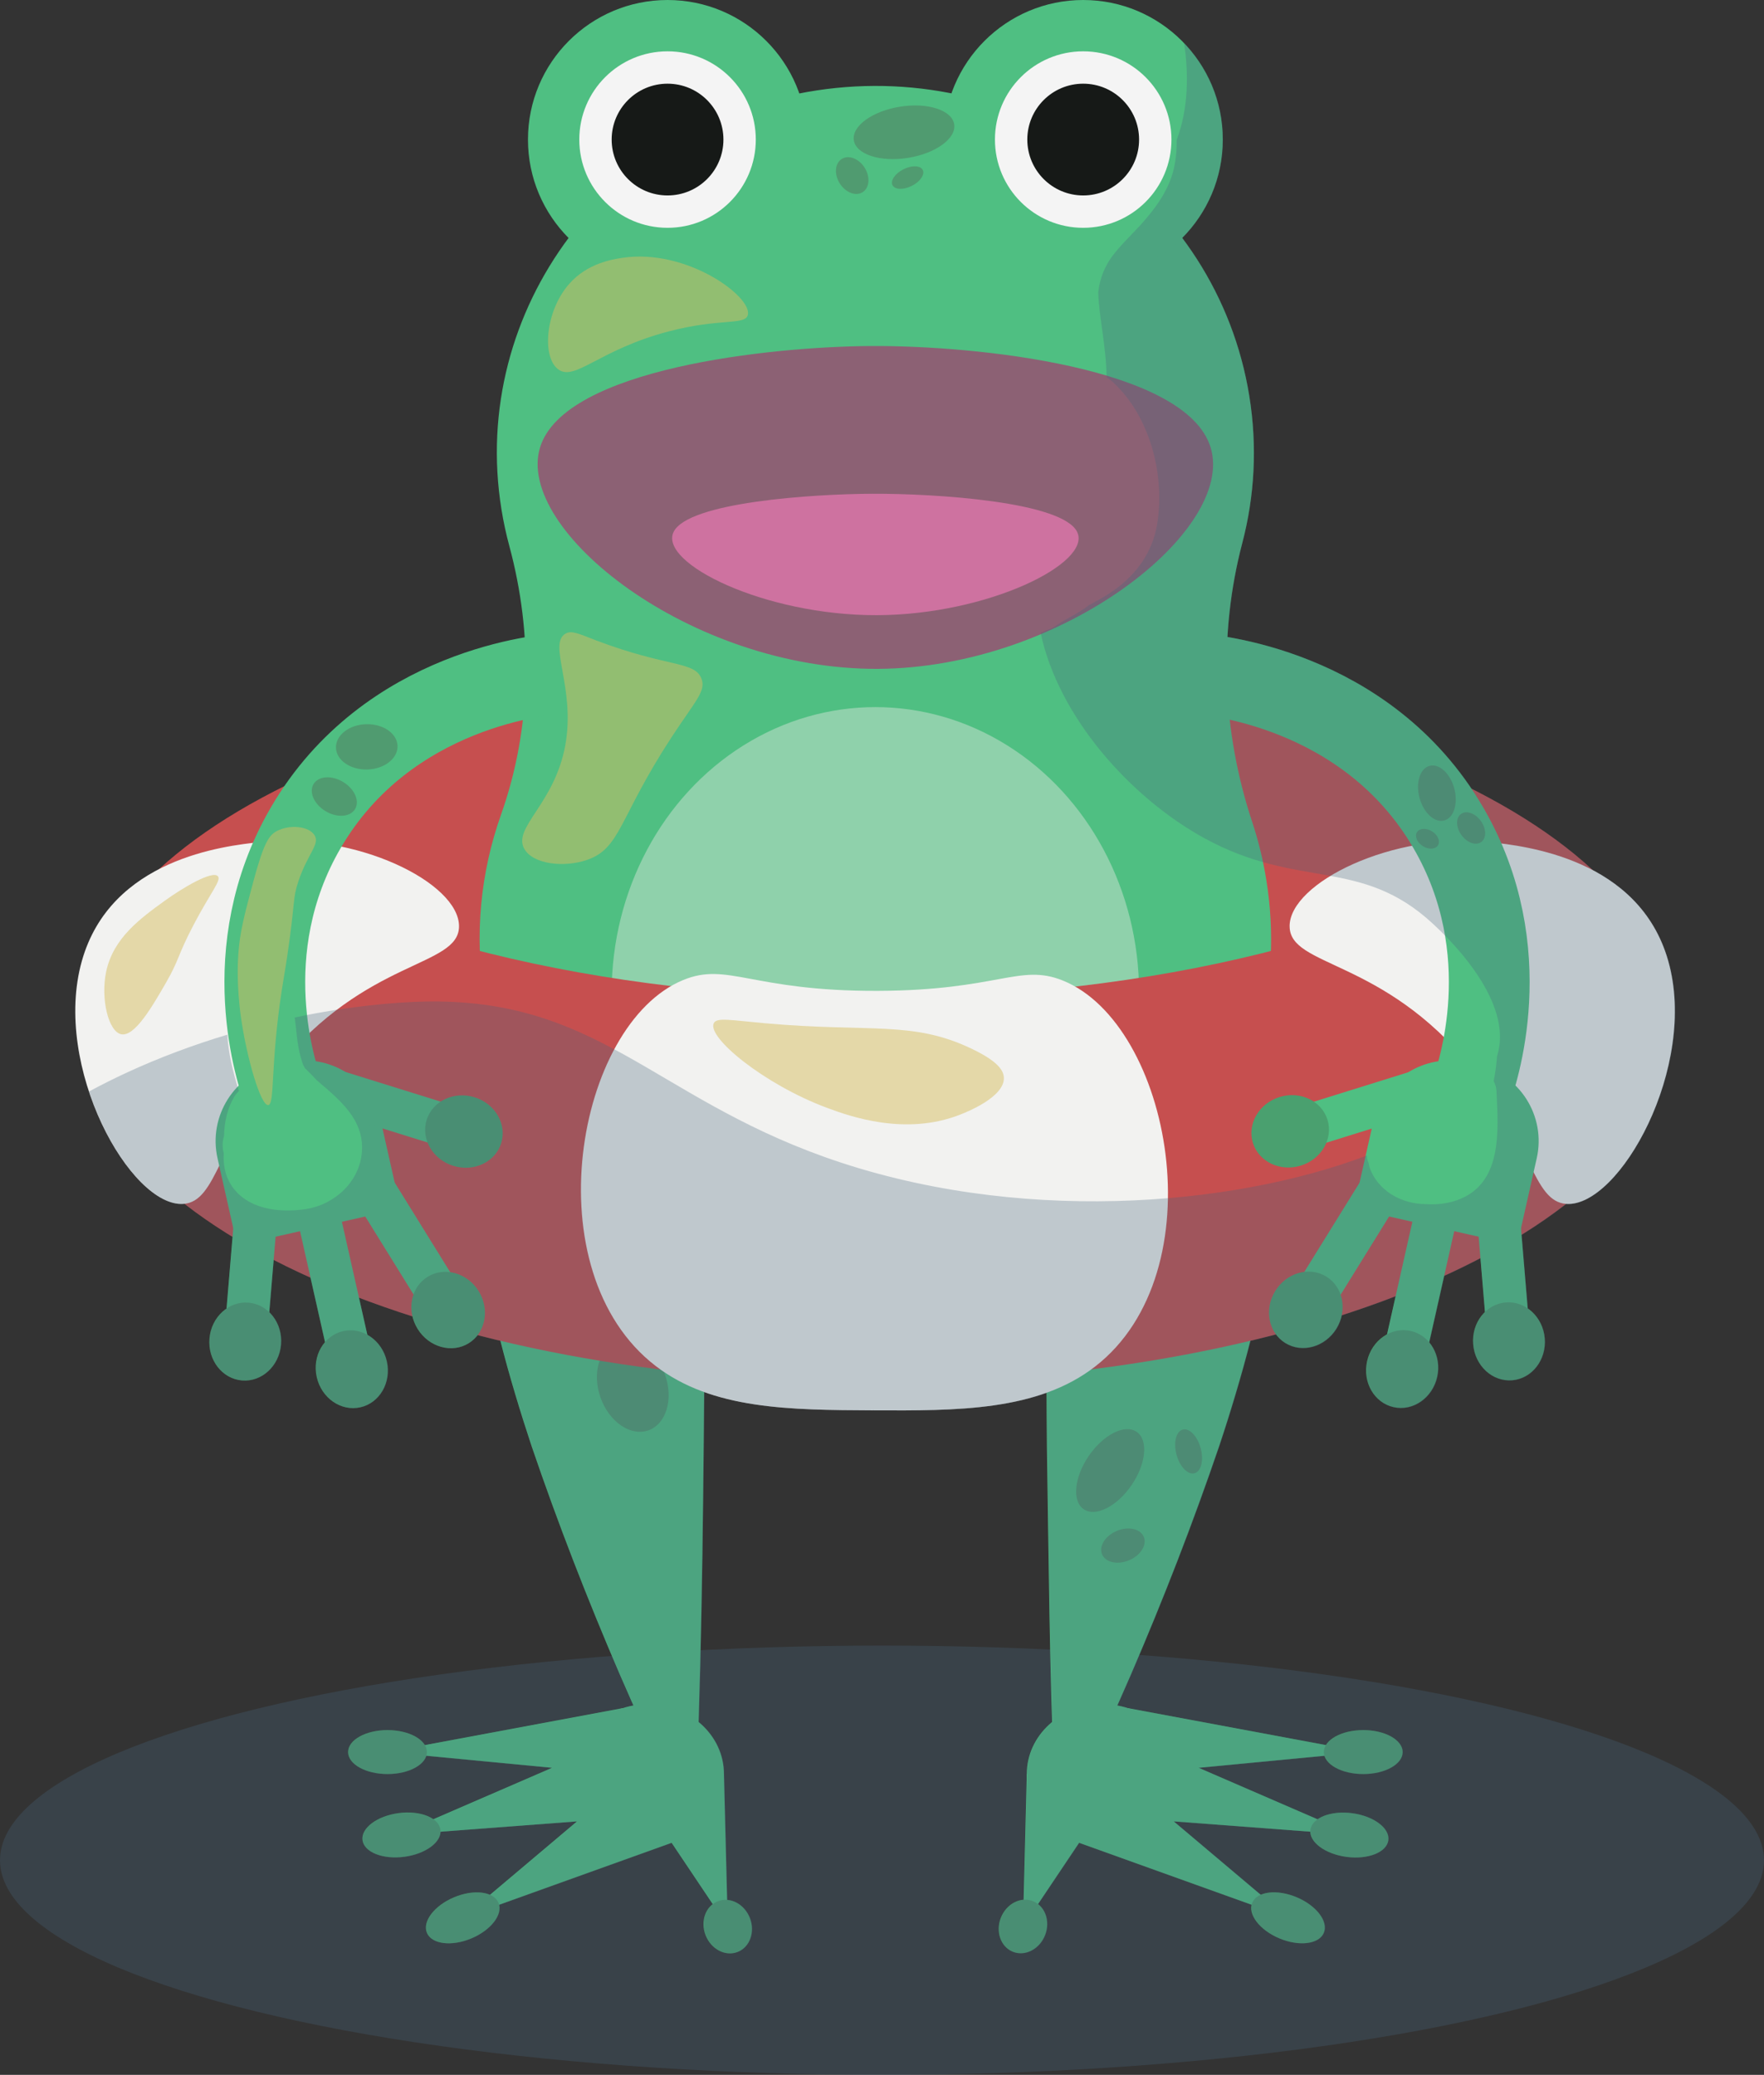
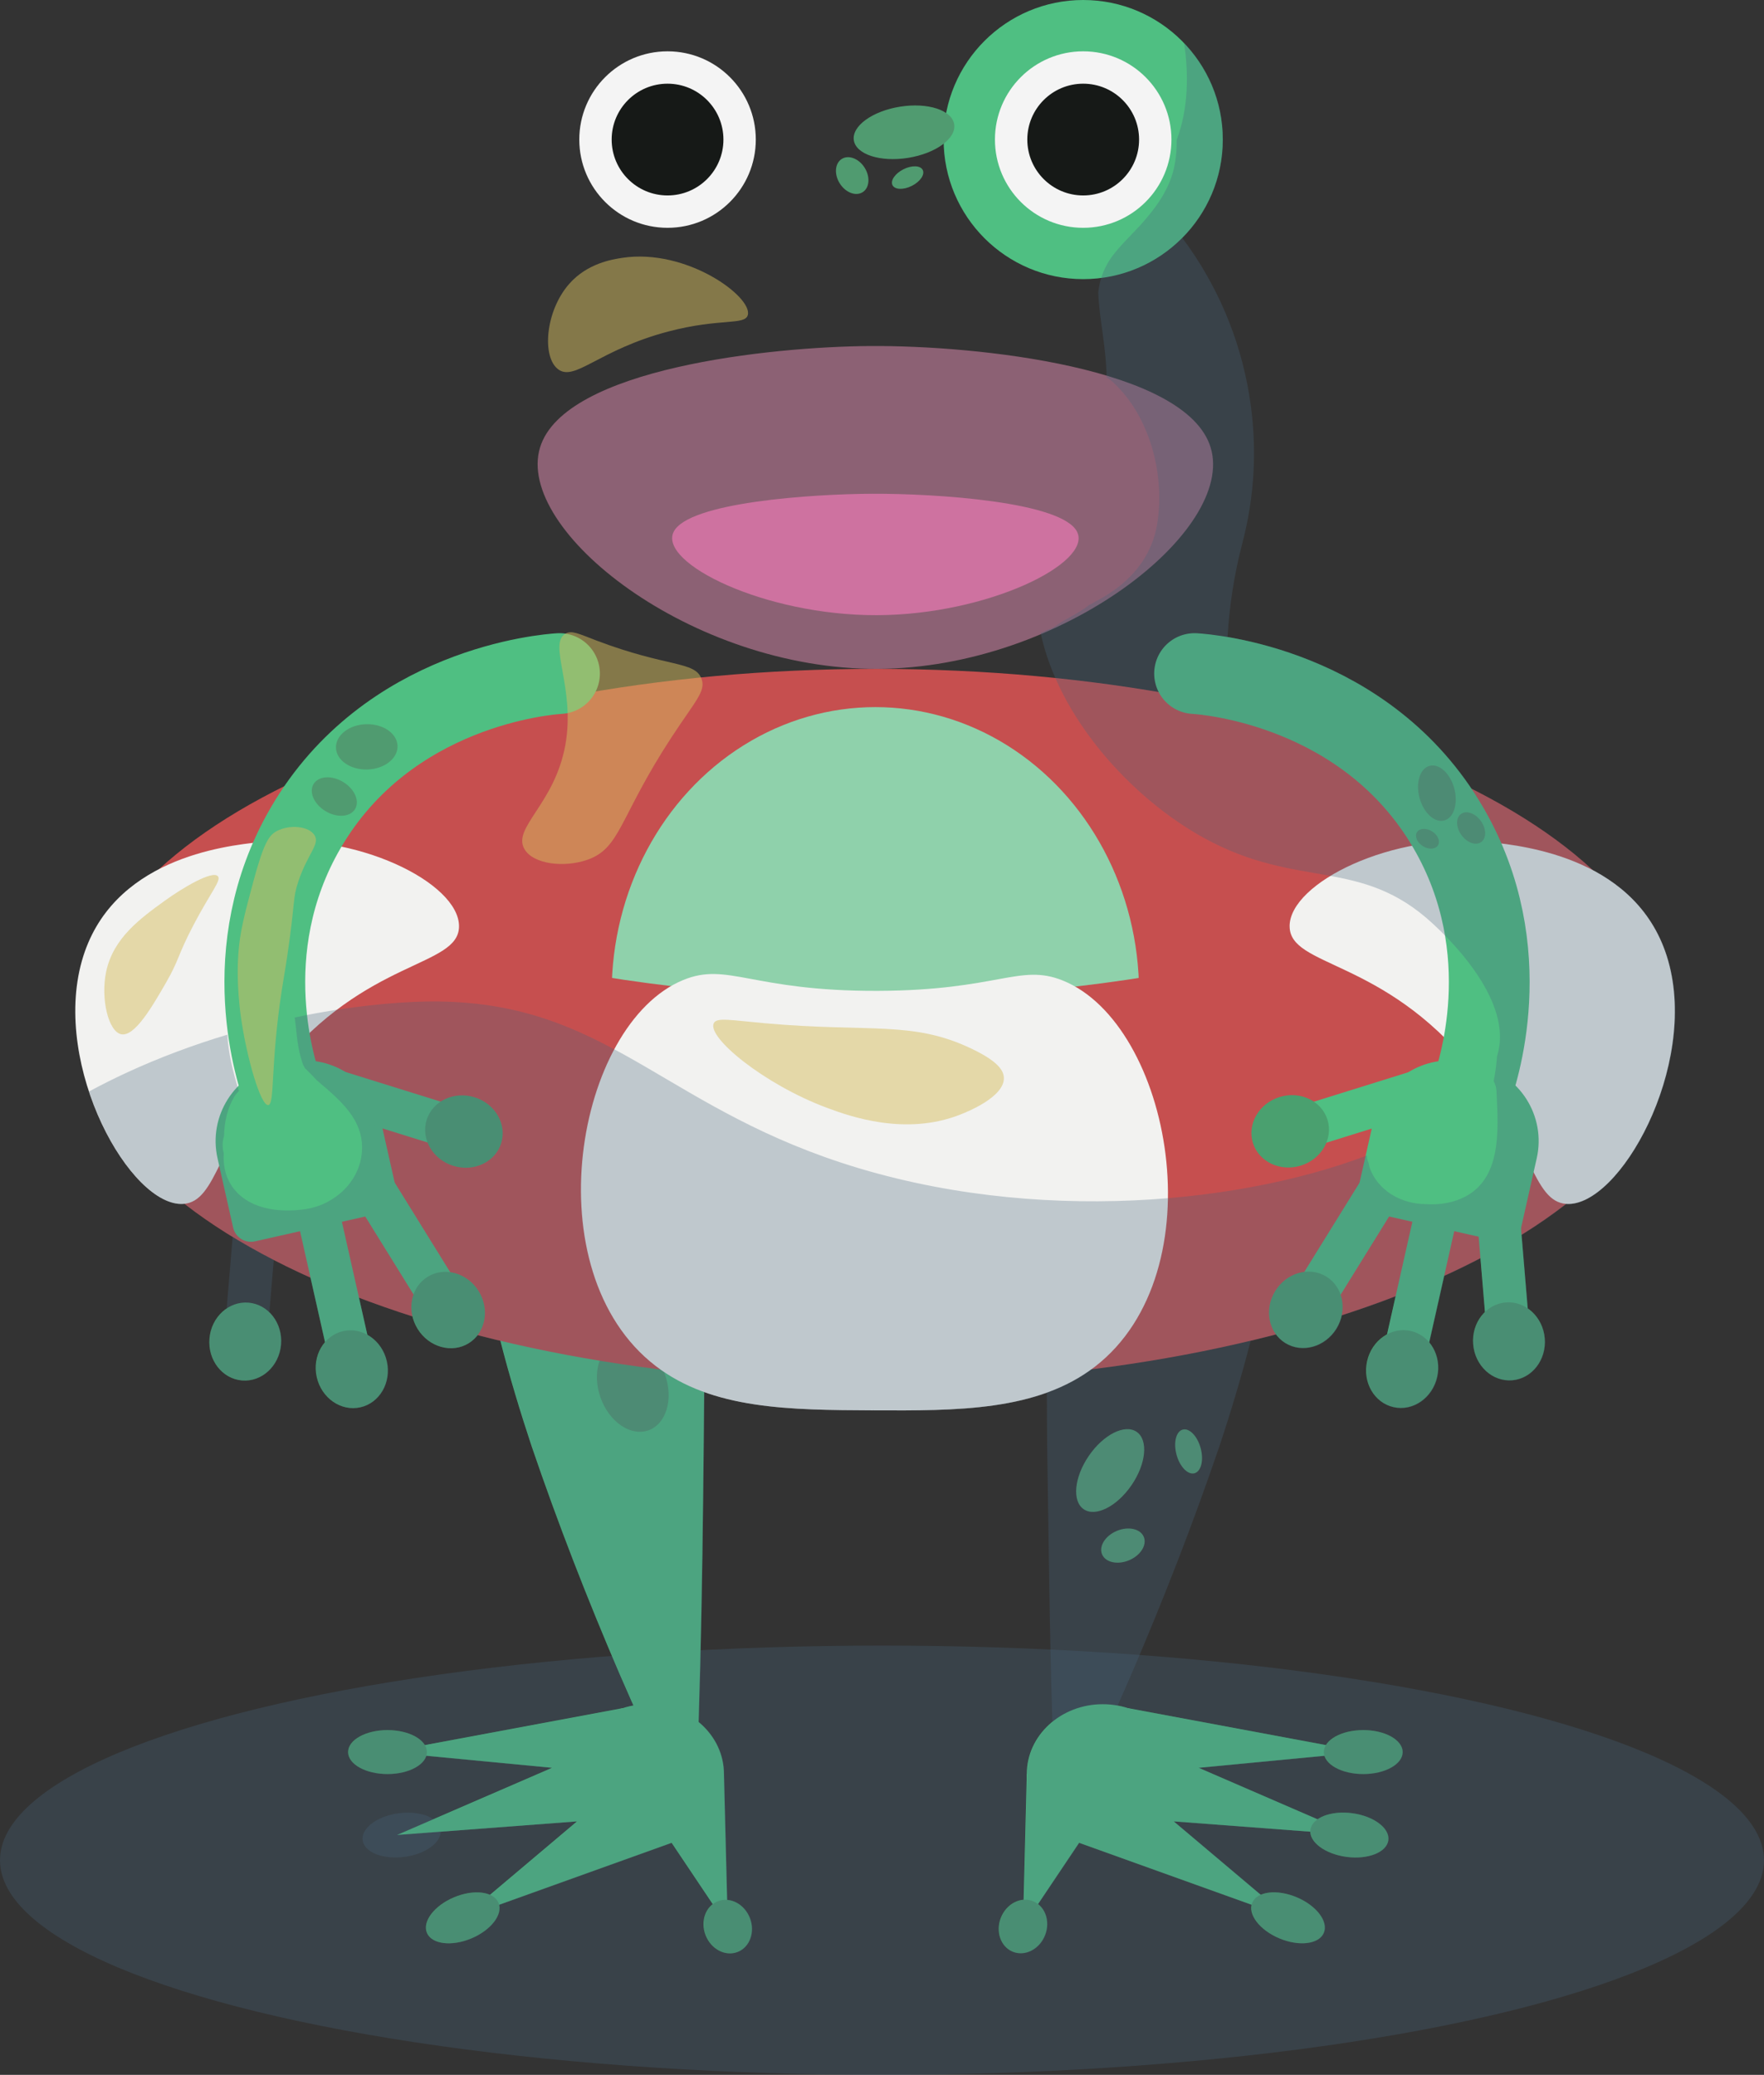
<svg xmlns="http://www.w3.org/2000/svg" viewBox="0 0 863.31 1015.53">
  <rect x="0" y="0" width="863.31" height="1015.53" fill="#333333" stroke="none" />
  <defs>
    <style>.cls-1{fill:#f4f4f4;}.cls-2{fill:#8c6174;}.cls-3{fill:#f2f2f0;}.cls-4{fill:#8fd1ab;}.cls-5{isolation:isolate;}.cls-6{fill:#d6bf61;mix-blend-mode:soft-light;opacity:.5;}.cls-7{fill:#4aa06f;}.cls-8{fill:#c64f4f;}.cls-9{fill:#48667c;opacity:.3;}.cls-10{fill:#ce72a0;}.cls-11{fill:#161917;}.cls-12{fill:#4fbf82;}.cls-13{fill:none;stroke:#4fbf82;stroke-linecap:round;stroke-miterlimit:10;stroke-width:39.53px;}.cls-14{fill:#509b70;}</style>
  </defs>
  <g class="cls-5">
    <g id="Layer_2">
      <g id="Layer_1-2">
        <g>
          <ellipse class="cls-9" cx="431.65" cy="910.48" rx="431.65" ry="105.05" />
          <g>
            <g>
              <path class="cls-8" d="M101.33,595.09c69.34-47.78,189.92-79.41,327.08-79.41s257.73,31.62,327.08,79.41c39.35-27.12,62.21-59.44,62.21-94.15,0-95.85-174.29-173.56-389.28-173.56S39.13,405.08,39.13,500.94c0,34.71,22.85,67.03,62.21,94.15Z" />
              <g>
                <g>
                  <path class="cls-12" d="M432,495.62c-16.31,25.14-36.85,48.7-52.44,72.78-3.87,6.14-7.11,11.58-9.46,16.38-3.77,7.28-5.73,11.85-10.97,16.82-.8,.79-1.88,1.1-2.96,1.34,0,0-.41,.21-.41,.21-.29,.16-.6,.28-.94,.49l-.96,.91c-.17,.16-.35,.3-.52,.49l-.47,.74s-1.01,1.51-1.01,1.51c-.28,.42-.69,1.45-.93,1.96,0,0-.95,2.07-.95,2.07-4.56,12.76-4.71,26.73-5.08,40.14-.69,72.83-1.06,146.45-4.01,219.28-.32,6.64-9.43,8.85-12.58,2.69-9.02-17.9-17.28-36.05-25.18-54.33-15.73-36.56-30.14-73.64-42.98-111.33-5.36-16.11-10.98-34.69-15.16-51.13-3.06-12.16-6.08-24.54-8.79-36.79-.42-2.36-1.37-7.12-1.79-9.48-.39-3.04-1.11-7.43-1.37-10.48-.1-1.82-.5-6.82-.57-8.61-.14-7.53,.27-15.24,1.54-22.7,10.89-67.84,76.08-109.32,141.66-103.03,12.39,1.22,24.41,3.99,36.08,8.67,5.9,2.34,11.73,5.1,17.57,8.83,4.24,2.71,5.45,8.38,2.69,12.58h0Z" />
                  <g>
                    <ellipse class="cls-12" cx="317.12" cy="868.3" rx="37.17" ry="34.18" />
                    <polygon class="cls-12" points="189.64 857.54 304.77 836.05 311.66 876.42 354.29 868.3 356.18 942.94 328.7 901.95 226.46 938.67 282.39 891.47 194.3 898.12 270.19 865.24 189.64 857.54" />
                    <ellipse class="cls-7" cx="189.64" cy="857.54" rx="19.28" ry="10.76" />
-                     <ellipse class="cls-7" cx="196.45" cy="898.12" rx="19.24" ry="10.78" transform="translate(-117.78 34.13) rotate(-7.65)" />
                    <ellipse class="cls-7" cx="226.46" cy="938.67" rx="19" ry="10.92" transform="translate(-345.65 160.81) rotate(-22.77)" />
                    <ellipse class="cls-7" cx="356.18" cy="942.94" rx="11.62" ry="13.32" transform="translate(-318.88 194.41) rotate(-21.35)" />
                  </g>
-                   <path class="cls-12" d="M427.51,483.04c60.14-36.86,147.75-15.77,182.19,47.18,10.44,19.47,15.82,41.83,14.49,63.93,0,0-.4,5.72-.4,5.72-.27,3.03-.96,7.44-1.37,10.48-.79,4.14-1.78,9.81-2.77,13.9-2.46,10.78-5.11,21.67-7.81,32.37-4.19,16.43-9.79,35.04-15.16,51.13-12.84,37.69-27.24,74.77-42.98,111.33-7.9,18.28-16.16,36.43-25.18,54.33-3.03,5.95-12.23,4.2-12.58-2.67-2.33-53.85-2.71-108.37-3.57-162.18-.24-18.88-.07-45.12-.64-63.94-.25-8.49-.7-17.16-2.64-25.45-.48-2.61-1.44-5.36-2.24-7.87,0,0-.95-2.07-.95-2.07-.22-.47-.65-1.56-.93-1.96-.16-.29-1.3-1.91-1.48-2.24-.59-.55-.95-.9-1.48-1.4-.5-.29-.89-.45-1.35-.7,0,0-.47-.11-.47-.11-.29-.08-.49-.13-.78-.23-.69-.22-1.17-.51-1.7-1-1.69-1.57-3.2-3.32-4.49-5.21-2.24-3.02-4-6.84-6.49-11.61-6.01-12.04-14.45-24.12-23.43-36.4-8.36-11.4-18.76-24.75-27.79-37.25-3.47-4.77-7.06-9.75-10.68-15.52-2.75-4.21-1.54-9.88,2.69-12.58h0Z" />
                  <g>
                    <ellipse class="cls-12" cx="539.69" cy="868.3" rx="37.17" ry="34.18" />
                    <polygon class="cls-12" points="667.18 857.54 552.05 836.05 545.16 876.42 502.52 868.3 500.64 942.94 528.12 901.95 630.36 938.67 574.43 891.47 662.52 898.12 586.63 865.24 667.18 857.54" />
                    <ellipse class="cls-7" cx="667.18" cy="857.54" rx="19.28" ry="10.76" />
                    <ellipse class="cls-7" cx="660.37" cy="898.12" rx="10.78" ry="19.24" transform="translate(-317.65 1433.09) rotate(-82.35)" />
                    <ellipse class="cls-7" cx="630.36" cy="938.67" rx="10.92" ry="19" transform="translate(-479.13 1156.6) rotate(-67.23)" />
                    <ellipse class="cls-7" cx="500.64" cy="942.94" rx="13.32" ry="11.62" transform="translate(-559.86 1065.89) rotate(-68.65)" />
                  </g>
                </g>
-                 <path class="cls-12" d="M619.73,430.59c-1.58-9.78-3.92-19.27-6.94-28.41-14.61-44.2-16.6-91.49-4.8-136.47,5.99-22.83,7.41-47.19,3.41-71.93-15.84-97.93-110.6-164.88-211.67-149.53-101.06,15.35-170.15,107.18-154.31,205.11,.98,6.06,2.26,12,3.83,17.81,11.71,43.4,10.98,89.21-4.07,131.64-9.92,27.97-13.15,58.64-8.09,89.9,16.56,102.39,115.64,172.39,221.3,156.34,105.66-16.05,177.9-112.06,161.34-214.45Z" />
                <g>
                  <path class="cls-2" d="M592.5,219.05c12.31,40.48-72.61,107.87-162.86,108.32-91.43,.46-177.64-67.81-165.35-108.32,11.77-38.79,113.02-49.37,161.62-49.69,52.29-.35,154.65,10.45,166.59,49.69Z" />
                  <path class="cls-10" d="M527.16,260.36c7.41,15.23-43.69,40.57-98,40.74-55.02,.17-106.89-25.51-99.5-40.74,7.08-14.59,68.01-18.57,97.26-18.69,31.47-.13,93.06,3.93,100.25,18.69Z" />
                </g>
                <ellipse class="cls-4" cx="428.41" cy="485.88" rx="129.06" ry="139.79" />
                <g>
                  <g>
                    <circle class="cls-12" cx="530.12" cy="68.31" r="68.31" />
                    <circle class="cls-1" cx="530.12" cy="68.31" r="43.19" />
                    <circle class="cls-11" cx="530.12" cy="68.31" r="27.35" />
                  </g>
                  <g>
-                     <circle class="cls-12" cx="326.7" cy="68.31" r="68.31" />
                    <circle class="cls-1" cx="326.7" cy="68.31" r="43.19" />
                    <circle class="cls-11" cx="326.7" cy="68.31" r="27.35" />
                  </g>
                </g>
                <ellipse class="cls-14" cx="309.73" cy="678.39" rx="16.75" ry="22.95" transform="translate(-209.2 142.8) rotate(-19.55)" />
                <g>
                  <ellipse class="cls-14" cx="543.32" cy="719.75" rx="22.95" ry="12.68" transform="translate(-357.49 761.88) rotate(-55.63)" />
                  <ellipse class="cls-14" cx="581.71" cy="710.39" rx="6.12" ry="11.07" transform="translate(-164.98 176.07) rotate(-15.1)" />
                  <ellipse class="cls-14" cx="549.57" cy="756.48" rx="11.07" ry="7.79" transform="translate(-249.96 271.66) rotate(-22.77)" />
                </g>
                <g>
                  <ellipse class="cls-14" cx="442.43" cy="64.74" rx="24.87" ry="12.68" transform="translate(-4.67 71.03) rotate(-9.13)" />
                  <ellipse class="cls-14" cx="444.2" cy="86.91" rx="8.28" ry="4.55" transform="translate(8.31 208.86) rotate(-26.7)" />
                  <ellipse class="cls-14" cx="417.06" cy="85.9" rx="7.2" ry="9.61" transform="translate(18.07 234.65) rotate(-32.08)" />
                </g>
              </g>
              <path class="cls-8" d="M755.48,409c-69.34,47.78-189.92,79.41-327.08,79.41s-257.73-31.62-327.08-79.41c-39.35,27.12-62.21,59.44-62.21,94.15,0,95.85,174.29,173.56,389.28,173.56s389.28-77.71,389.28-173.56c0-34.71-22.85-67.03-62.21-94.15Z" />
              <path class="cls-3" d="M631.15,453.36c.05,20.19,45.72,15.53,88.91,69,29.54,36.57,30.01,65.77,46.53,66.88,25.82,1.73,64.55-66.93,49.86-118.89-14.19-50.17-70.14-56.3-87.26-58.17-47.41-5.19-98.1,19.91-98.05,41.19Z" />
              <path class="cls-3" d="M224.65,453.36c-.05,20.19-45.54,15.53-88.57,69-29.43,36.57-29.9,65.77-46.35,66.88-25.72,1.73-64.3-66.93-49.67-118.89,14.13-50.17,69.87-56.3,86.92-58.17,47.23-5.19,97.72,19.91,97.67,41.19Z" />
              <g>
                <g>
                  <path class="cls-12" d="M114.93,519.6h64.13c4.92,0,8.92,4,8.92,8.92v34.78c0,21.12-17.15,38.27-38.27,38.27h-5.43c-21.12,0-38.27-17.15-38.27-38.27v-34.78c0-4.92,4-8.92,8.92-8.92Z" transform="translate(413.59 1075.15) rotate(167.31)" />
                  <rect class="cls-12" x="189.61" y="573.81" width="20.99" height="72.51" transform="translate(691.48 1023.33) rotate(148.23)" />
-                   <rect class="cls-12" x="112.06" y="595.61" width="20.99" height="61.13" transform="translate(192.44 1260.39) rotate(-175.21)" />
                  <rect class="cls-12" x="153.21" y="588.72" width="20.99" height="82.4" transform="translate(461.83 1208.46) rotate(167.31)" />
                  <rect class="cls-12" x="179.84" y="506.23" width="20.99" height="72.22" transform="translate(764.75 521.95) rotate(107.31)" />
                  <ellipse class="cls-7" cx="227.04" cy="553.78" rx="17.57" ry="19.11" transform="translate(-369.21 605.82) rotate(-72.69)" />
                  <ellipse class="cls-7" cx="219.36" cy="641.15" rx="17.57" ry="19.11" transform="translate(-304.74 211.6) rotate(-31.77)" />
                  <ellipse class="cls-7" cx="172.2" cy="670.13" rx="17.57" ry="19.11" transform="translate(-143.05 54.22) rotate(-12.69)" />
                  <ellipse class="cls-7" cx="120.01" cy="656.57" rx="19.11" ry="17.57" transform="translate(-544.28 721.38) rotate(-85.21)" />
                </g>
                <path class="cls-13" d="M273.82,329.67c-6.17,.37-84.06,6.4-124.26,75.6-35.01,60.27-13.96,121.16-10.86,129.65" />
                <g>
                  <ellipse class="cls-14" cx="179.51" cy="365.53" rx="15.07" ry="11.09" transform="translate(-10.66 5.43) rotate(-1.68)" />
                  <ellipse class="cls-14" cx="163.62" cy="389.84" rx="8.34" ry="11.86" transform="translate(-254.62 328.02) rotate(-58.82)" />
                </g>
              </g>
              <g>
                <path class="cls-12" d="M708.74,519.6h5.43c21.12,0,38.27,17.15,38.27,38.27v34.78c0,4.92-4,8.92-8.92,8.92h-64.13c-4.92,0-8.92-4-8.92-8.92v-34.78c0-21.12,17.15-38.27,38.27-38.27Z" transform="translate(140.58 -142.64) rotate(12.69)" />
                <rect class="cls-12" x="647.84" y="573.81" width="20.99" height="72.51" transform="translate(419.92 -255.23) rotate(31.77)" />
                <rect class="cls-12" x="725.4" y="595.61" width="20.99" height="61.13" transform="translate(-49.68 63.58) rotate(-4.79)" />
                <rect class="cls-12" x="684.25" y="588.72" width="20.99" height="82.4" transform="translate(155.41 -137.27) rotate(12.69)" />
                <rect class="cls-12" x="657.61" y="506.23" width="20.99" height="72.22" transform="translate(987.16 -256.85) rotate(72.69)" />
                <ellipse class="cls-7" cx="631.4" cy="553.78" rx="19.11" ry="17.57" transform="translate(-136.15 212.89) rotate(-17.31)" />
                <ellipse class="cls-7" cx="639.09" cy="641.15" rx="19.11" ry="17.57" transform="translate(-242.5 846.84) rotate(-58.23)" />
                <ellipse class="cls-7" cx="686.25" cy="670.13" rx="19.11" ry="17.57" transform="translate(-118.31 1192.34) rotate(-77.31)" />
                <ellipse class="cls-7" cx="738.44" cy="656.57" rx="17.57" ry="19.11" transform="translate(-52.2 63.9) rotate(-4.79)" />
              </g>
              <path class="cls-13" d="M584.63,329.67c6.17,.37,84.06,6.4,124.26,75.6,35.01,60.27,13.96,121.16,10.86,129.65" />
              <g>
                <ellipse class="cls-14" cx="703.22" cy="388.26" rx="8.81" ry="13.84" transform="translate(-76.52 195.19) rotate(-15)" />
                <ellipse class="cls-14" cx="719.98" cy="405.31" rx="5.87" ry="8.46" transform="translate(-101.27 495.82) rotate(-35.67)" />
                <ellipse class="cls-14" cx="698.59" cy="410.49" rx="4.26" ry="6.06" transform="translate(-19.9 785.06) rotate(-57.97)" />
              </g>
              <path class="cls-3" d="M427.32,690.3c-40.6-.2-78.66-.39-106.41-21.71-60.34-46.34-39.13-167.33,13.49-188.94,21.8-8.95,33.44,5.53,95.14,5.32,59.03-.2,69.53-13.53,90.56-5.07,53.15,21.38,75.76,142.6,15.8,188.99-28.18,21.8-67.52,21.6-108.59,21.4Z" />
            </g>
            <path class="cls-9" d="M816.52,470.35c-6.36-22.49-21.11-36.12-36.99-44.49-15.64-14.51-35.67-27.9-59.33-39.83-36.13-53.8-92.26-69.65-119.42-74.26,.89-15.48,3.29-30.9,7.27-46.05,5.99-22.83,7.41-47.19,3.41-71.93-4.68-28.93-16.25-55.14-32.82-77.34,12.27-12.35,19.85-29.35,19.85-48.13s-7.23-34.96-18.99-47.23c2.2,14.71,2.28,31.63-3.63,47.42,.04,5.01-.36,10.01-1.62,14.97-2.54,9.93-8.71,18.37-15.43,25.9-5.44,6.09-11.95,11.9-15.94,18.15-3.08,4.82-4.77,10-5.39,15.55,.41,12.66,3.74,25.27,4.12,41.7,.93,.51,1.81,1.12,2.62,1.85,18.58,16.71,26.09,45.96,22.06,70.03-2.25,13.43-9.79,24.04-20.68,31.93-3.99,2.89-8.29,5.28-12.64,7.56-2.14,1.67-4.44,3.16-6.78,4.5-1.68,.96-3.4,1.86-5.07,2.83-.83,.48-1.65,.97-2.45,1.5-.4,.26-2.44,1.82-.66,.38-1.86,1.5-3.87,2.55-5.93,3.1-.88,.51-1.82,.93-2.8,1.25,8.66,40.98,43.73,80.55,80.1,100.51,46.29,25.39,76.63,9.11,112,42,5.61,5.22,37.93,35.27,32,62-.2,.89-.44,1.77-.72,2.66-.28,4.09-.85,8.16-1.62,12.19,.77,1.59,1.26,3.33,1.35,5.15,.89,19.32,3.08,45.22-19.27,53.19-4.7,1.68-10.11,2.32-15.43,1.92-11.77,0-23.49-6.58-27.41-17.98-.23-.68-.37-1.37-.46-2.06-.54-1.17-.83-2.42-.86-3.73-66.33,25.21-172.41,33.96-265.56,.66-84.06-30.05-111.58-77.9-196-76-13.61,.31-36.02,2.07-63.18,7.78,.07,.37,.13,.74,.18,1.11,.91,7.25,.93,11.43,2.76,18.28,.24,.89,.5,1.77,.79,2.65,.04,.11,.37,.95,.45,1.21,.27,.52,.55,1.03,.83,1.55,2.03,1.97,4.03,3.99,5.95,6.07,.22,.19,.44,.38,.63,.54,10.63,9.09,22.49,18.76,21.31,34.33-1.11,14.68-13.41,25.95-27.64,28.06-12.92,1.92-28.82,.12-36.45-11.97-2.96-4.68-3.82-9.99-3.52-15.41-.78-2.73-.74-5.72,.14-8.41,.11-6.82,1.65-13.67,5.03-19.26,.64-1.05,1.42-1.98,2.29-2.78-.17-.41-.32-.83-.45-1.27-2.6-8.66-4.78-17.27-5.24-26.29-8.02,2.41-16.26,5.16-24.65,8.31-17.6,6.6-31.62,13.33-43.04,19.5,10.32,31.29,30.64,56.11,46.23,55.06,.17-.01,.34-.04,.51-.06,7.18,5.6,15.04,11.01,23.53,16.2l-2.94,35.07c-3.96,2.69-6.96,7.04-8.01,12.37-2.04,10.34,4,20.4,13.5,22.48,9.49,2.07,18.85-4.63,20.89-14.97,1.37-6.96-.92-13.77-5.46-18.13l2.14-25.54c5.79,2.98,11.8,5.87,18.02,8.67l7.13,31.66c-3.25,3.8-4.99,9.08-4.36,14.74,1.16,10.48,9.95,18.26,19.62,17.38,9.68-.87,16.59-10.08,15.43-20.55-.75-6.78-4.7-12.41-10.01-15.32l-4.07-18.08c8.45,3.22,17.21,6.28,26.26,9.17,.32,1.36,.78,2.72,1.42,4.05,4.52,9.52,15.37,14.01,24.23,10.01,2.52-1.13,4.59-2.84,6.18-4.91,3.68,.95,7.4,1.87,11.16,2.77,.03,.12,.06,.25,.09,.37,4.18,16.44,9.8,35.02,15.16,51.13,12.84,37.69,27.24,74.77,42.98,111.33,2.26,5.23,4.56,10.46,6.89,15.67-1.79,.32-3.54,.76-5.22,1.31h0s-96.86,18.07-96.86,18.07c-2.56-4.27-9.76-7.35-18.27-7.35-10.65,0-19.28,4.82-19.28,10.76s8.63,10.76,19.28,10.76c9.53,0,17.43-3.87,18.98-8.95l61.56,5.89-58.14,25.19c-3.84-2.72-10.37-3.97-17.44-2.94-10.51,1.54-18.21,7.55-17.19,13.41,1.02,5.87,10.36,9.38,20.88,7.84,9.81-1.44,17.16-6.76,17.28-12.23l66.82-5.05-42.58,35.93c-4.53-1.99-11.69-1.53-18.58,1.64-9.52,4.38-14.9,12.23-12.01,17.55,2.89,5.32,12.95,6.08,22.47,1.7,8.65-3.97,13.86-10.82,12.58-16.02l84.43-30.32,20.12,30.01c-3.66,2.82-5.41,8.07-4.03,13.45,1.83,7.11,8.4,11.77,14.69,10.4,6.29-1.37,9.91-8.24,8.09-15.35-1.54-5.99-6.45-10.22-11.72-10.6l-1.55-61.58c0-10.13-4.8-19.23-12.41-25.49,1.72-53.72,2.25-107.75,2.73-161.48,24.1,8.67,52.71,8.82,82.71,8.97,30.55,.15,60.13,.29,84.88-8.61,.04,9.53,.07,18.86,.17,26.88,.72,44.53,1.12,89.54,2.55,134.26-7.61,6.26-12.4,15.35-12.4,25.47l-1.55,61.58c-5.27,.37-10.18,4.61-11.72,10.6-1.83,7.11,1.79,13.98,8.08,15.35,6.29,1.37,12.87-3.29,14.69-10.4,1.38-5.39-.36-10.63-4.03-13.45l20.12-30.01,84.43,30.32c-1.28,5.21,3.93,12.05,12.58,16.02,9.52,4.38,19.58,3.61,22.47-1.7,2.89-5.32-2.49-13.17-12.01-17.55-6.89-3.16-14.04-3.63-18.58-1.64l-42.58-35.93,66.82,5.05c.12,5.47,7.47,10.8,17.28,12.23,10.51,1.54,19.86-1.97,20.88-7.84s-6.68-11.88-17.19-13.41c-7.07-1.04-13.61,.22-17.44,2.94l-58.14-25.19,61.56-5.89c1.55,5.08,9.45,8.95,18.98,8.95,10.65,0,19.28-4.82,19.28-10.76s-8.63-10.76-19.28-10.76c-8.51,0-15.72,3.08-18.27,7.35l-96.86-18.07h0c-1.69-.54-3.43-.98-5.23-1.3,2.33-5.21,4.63-10.43,6.89-15.67,15.73-36.56,30.14-73.64,42.98-111.33,5.37-16.09,10.97-34.7,15.16-51.13,.03-.12,.06-.25,.09-.37,4.22-1.01,8.39-2.05,12.51-3.12,1.62,2.23,3.79,4.06,6.45,5.26,8.86,3.99,19.71-.49,24.23-10.01,.72-1.51,1.21-3.06,1.53-4.62,9.07-2.93,17.84-6.03,26.29-9.29l-4.23,18.76c-5.31,2.91-9.26,8.54-10.01,15.32-1.16,10.48,5.75,19.68,15.43,20.55s18.46-6.91,19.62-17.38c.63-5.66-1.12-10.93-4.36-14.74l7.32-32.48c6.14-2.8,12.06-5.69,17.77-8.67l2.21,26.35c-4.53,4.36-6.83,11.18-5.46,18.13,2.04,10.34,11.39,17.04,20.89,14.97,9.5-2.07,15.54-12.14,13.5-22.48-1.05-5.33-4.05-9.68-8.01-12.37l-3.02-36.03c7.87-4.88,15.19-9.95,21.92-15.18,.03,0,.05,0,.08,.01,25.82,1.73,64.55-66.93,49.86-118.89Z" />
            <path class="cls-6" d="M276.64,310.2c-8.53,5.19,5.16,26.62,0,54.67-5.3,28.8-25.99,40.23-20,50.67,4.33,7.54,19.5,9.18,30.67,5.33,16.54-5.7,15.47-20.43,41.33-60,11.71-17.91,16.96-22.59,14.67-28.67-3.29-8.73-16.55-5.46-51.33-18.67-8.91-3.39-12.26-5.2-15.33-3.33Z" />
            <path class="cls-6" d="M273.31,180.86c8.23,5.82,19.96-9.76,54-18.67,25.27-6.61,37.27-2.86,38.67-8,2.4-8.87-29.89-32.72-61.33-28-5.32,.8-17.22,2.76-26,12.67-11.84,13.36-13.59,36.16-5.33,42Z" />
            <path class="cls-6" d="M116.64,466.86c.79-10.95,2.97-19.08,7.33-35.33,5.17-19.28,7.74-22.69,11.33-24.67,6.36-3.5,15.96-2.55,18.67,2,2.66,4.46-3.4,8.85-8,22.67-2.82,8.49-1.42,9.48-5.33,36-1.28,8.65-1.69,10.3-2.67,16.67-5.73,37.21-3.39,56.23-6.67,56.67-3.69,.5-10.56-23.1-13.33-42.67-2.32-16.35-1.55-28.3-1.33-31.33Z" />
            <path class="cls-6" d="M80.64,440.86c-11.97,8.67-25.19,18.25-28.67,34.67-2.8,13.23,1.06,29.34,7.33,30.67,6.6,1.4,15.29-13.69,22-25.33,6.43-11.16,5.52-13.07,13.33-28,8.56-16.35,13.81-21.98,12-24-2.66-2.97-17.22,5.64-26,12Z" />
            <path class="cls-6" d="M349.31,500.86c-3.27,6.96,24.75,29.93,55.33,41.33,11.32,4.22,38.48,13.93,65.33,3.33,3.01-1.19,21.65-8.54,21.33-18-.14-4.23-4.07-8.53-15.33-14-29.15-14.15-49.71-8.09-101.33-12.67-17.35-1.54-23.92-3.01-25.33,0Z" />
          </g>
        </g>
      </g>
    </g>
  </g>
</svg>